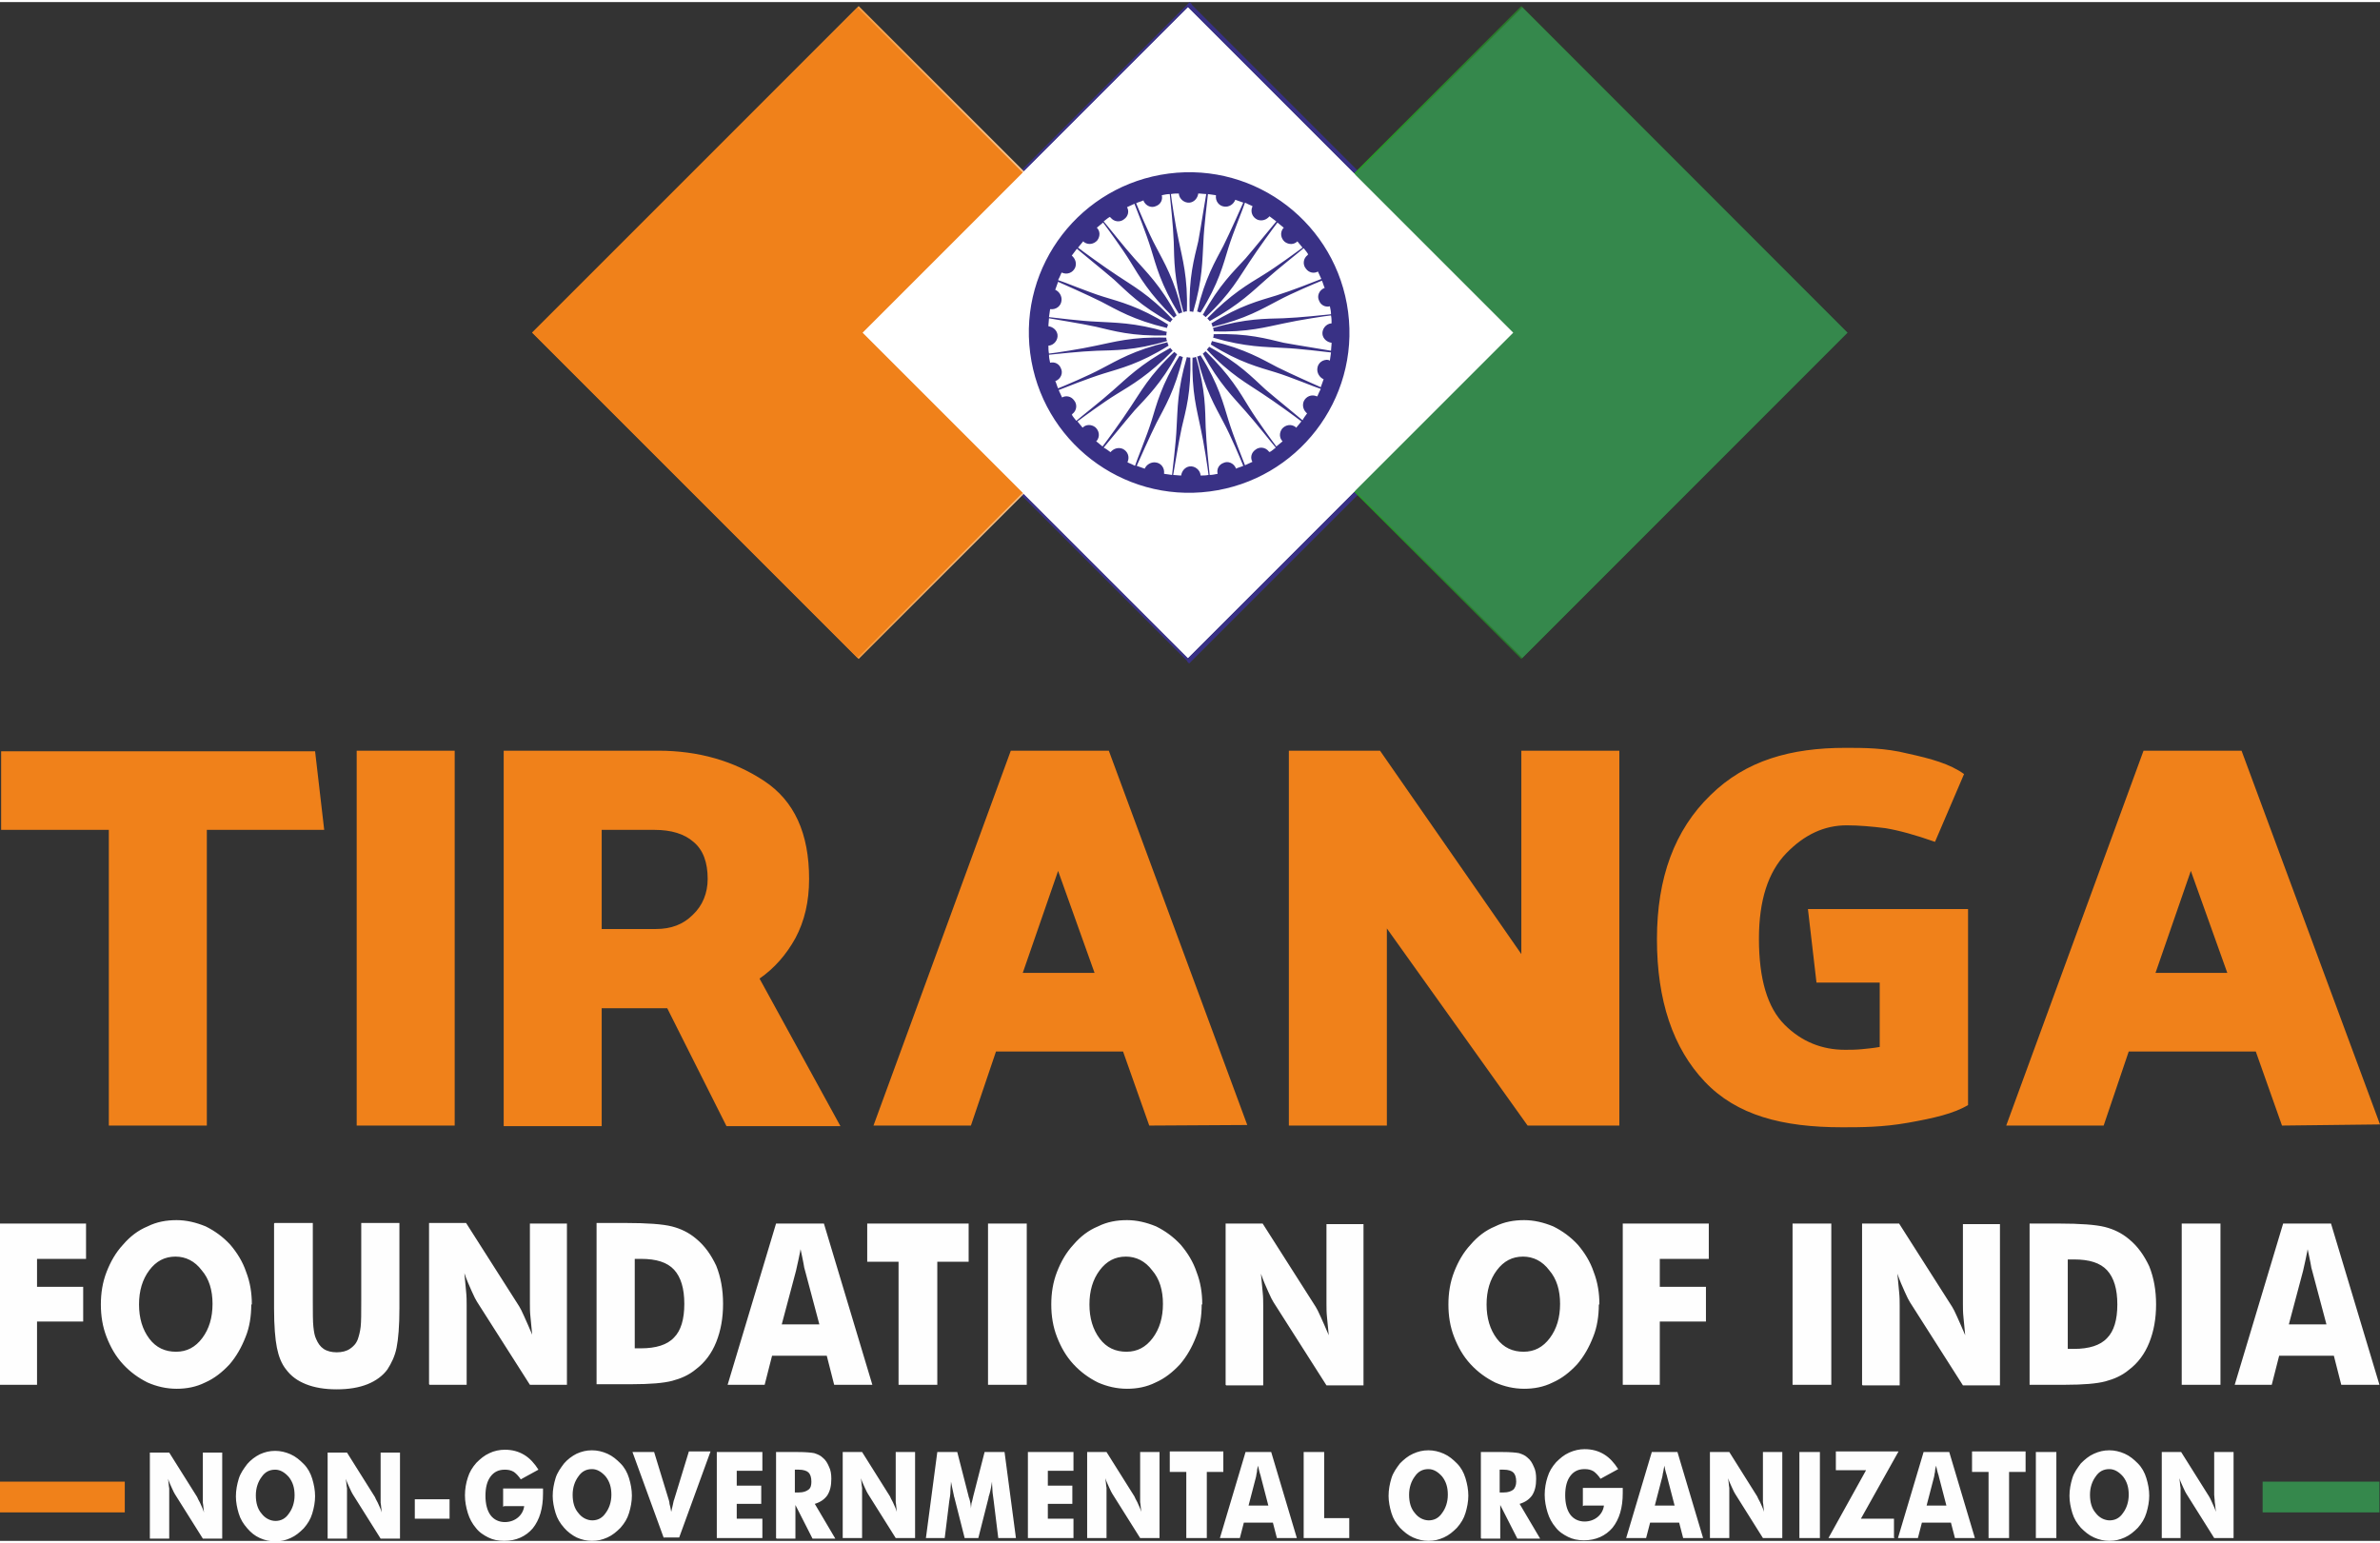
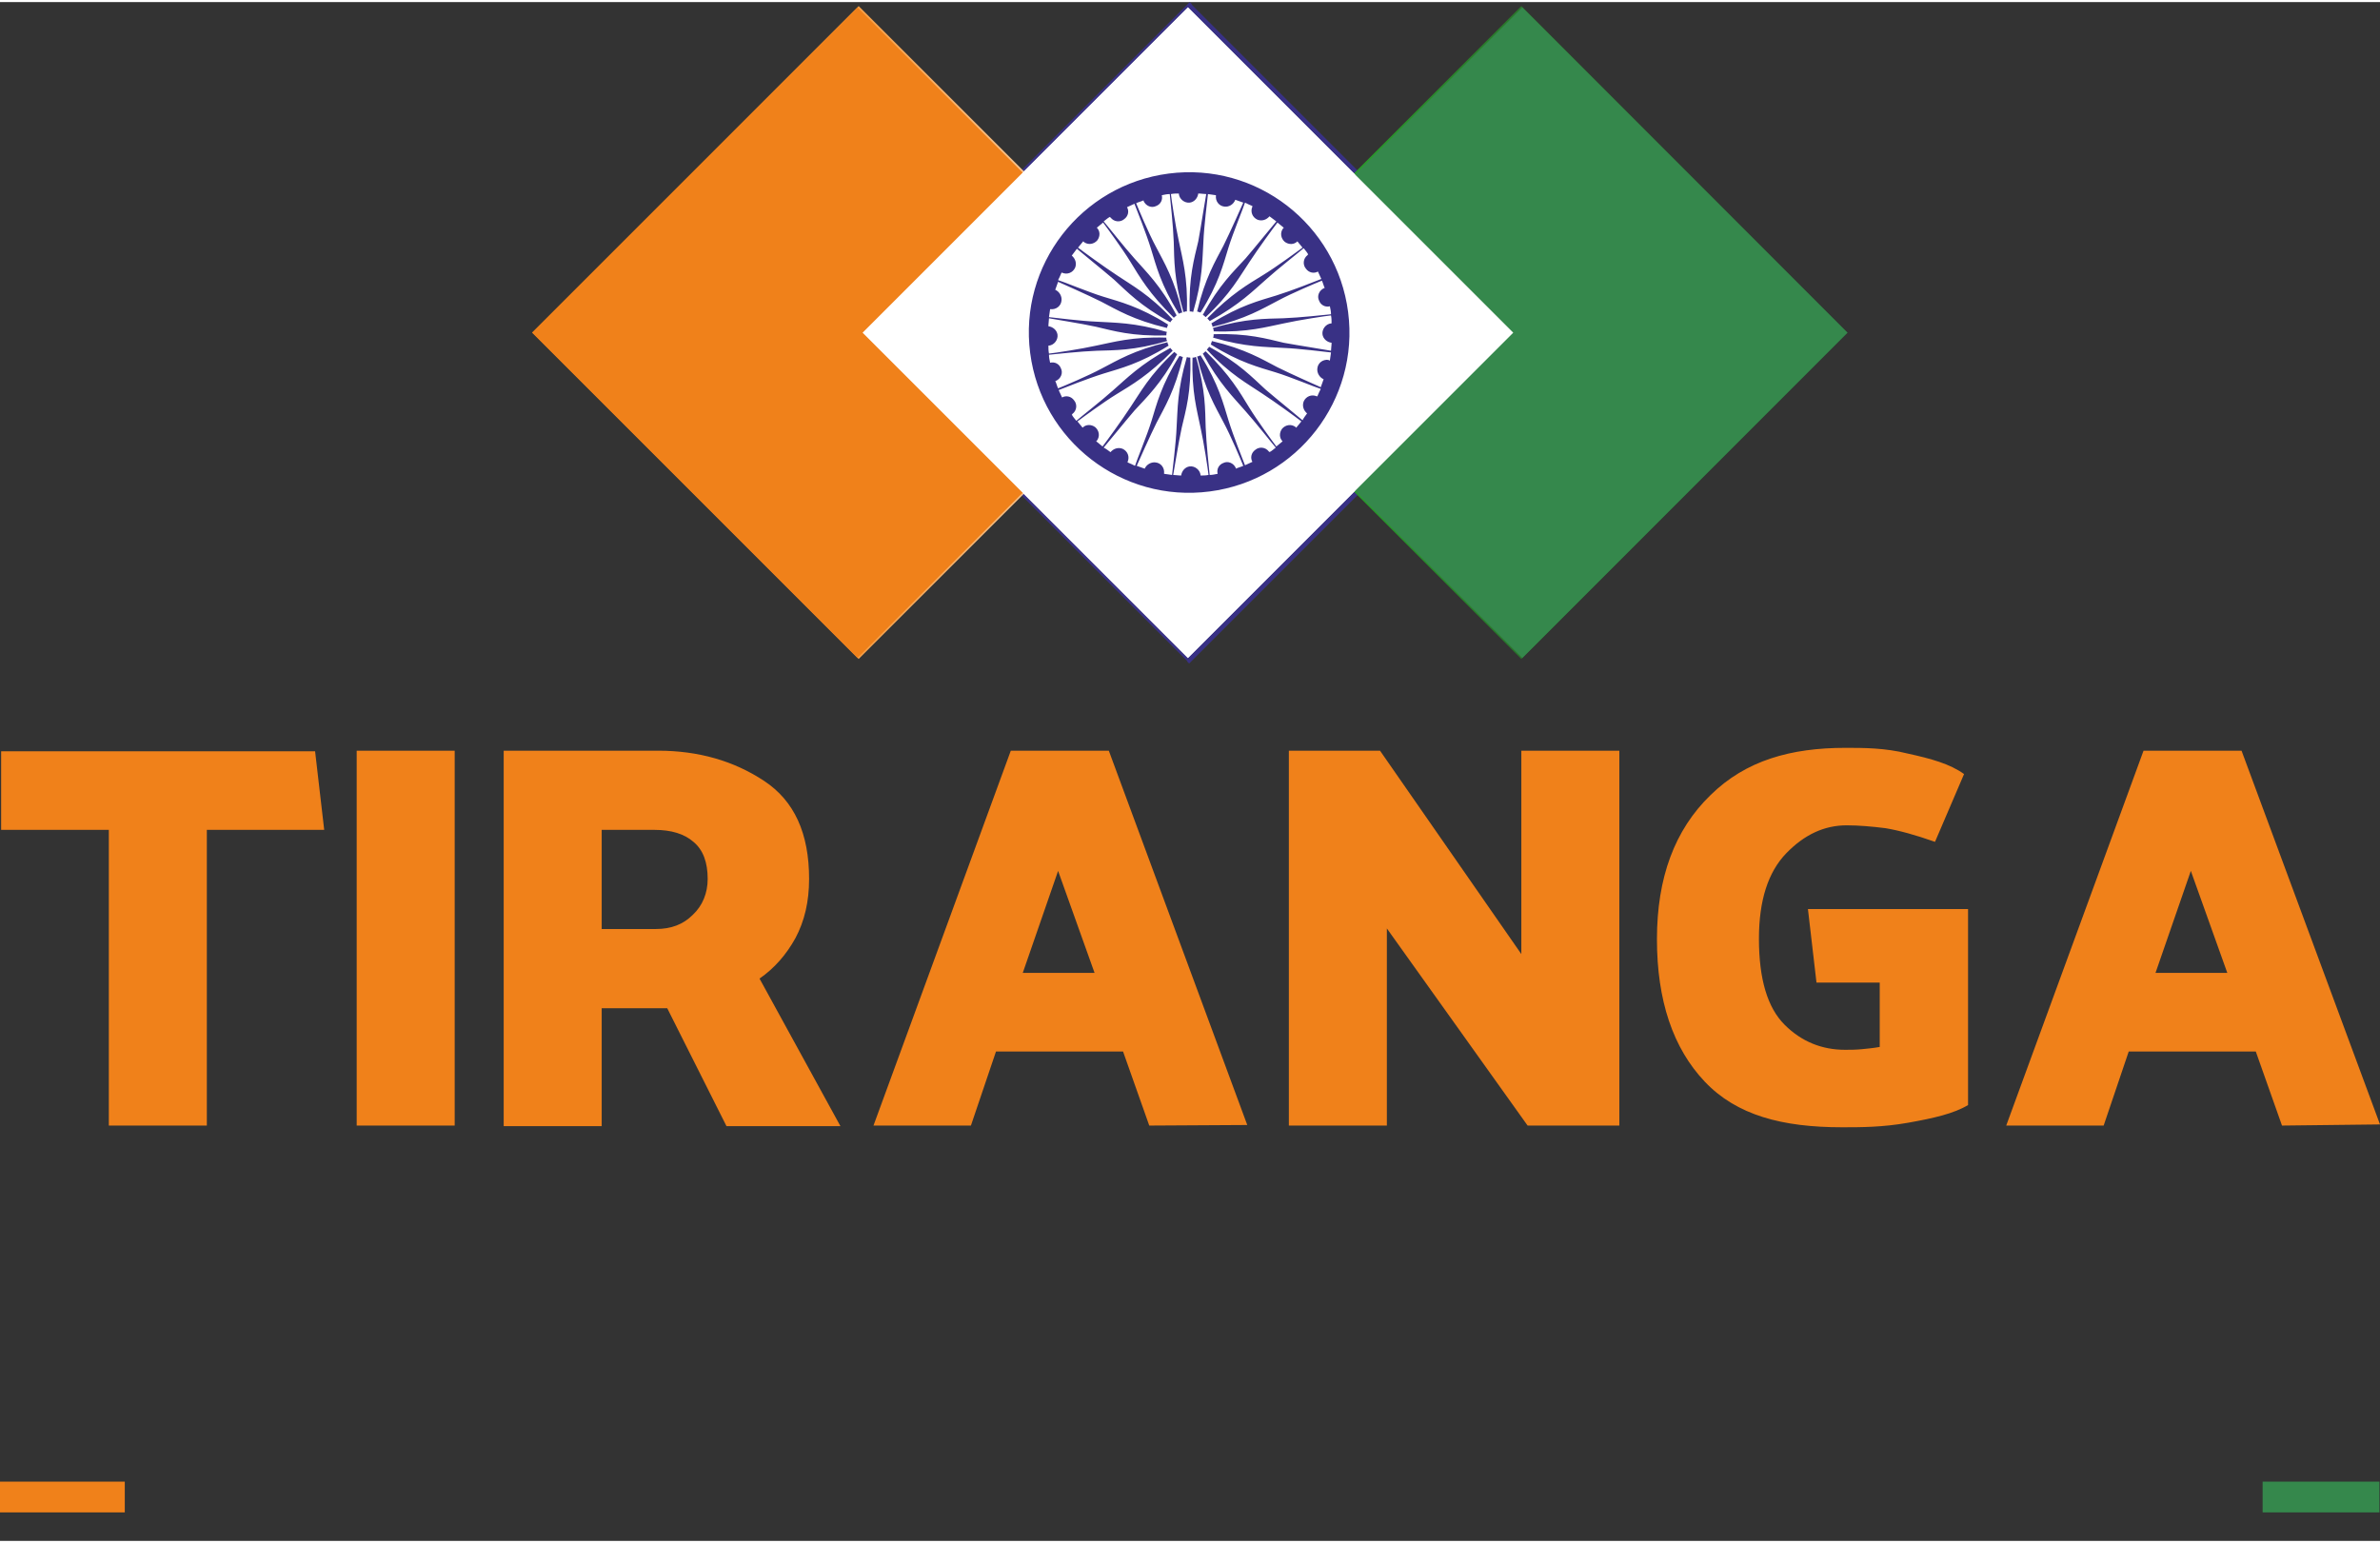
<svg xmlns="http://www.w3.org/2000/svg" xml:space="preserve" width="0.31in" height="0.201in" fill-rule="evenodd" clip-rule="evenodd" viewBox="0 0 41.77 27.01">
  <rect x="0" y="0" width="41.77" height="27.01" fill="#333333" stroke="none" />
  <defs>
    <linearGradient id="id0" gradientUnits="userSpaceOnUse" x1="12.38" y1="5.8" x2="20.8" y2="5.8">
      <stop offset="0" stop-opacity="1" stop-color="#F48009" />
      <stop offset="0.631" stop-opacity="1" stop-color="#F9BF83" />
      <stop offset="1" stop-opacity="1" stop-color="#FEFEFE" />
    </linearGradient>
    <linearGradient id="id1" gradientUnits="userSpaceOnUse" x1="32.43" y1="5.8" x2="20.97" y2="5.8">
      <stop offset="0" stop-opacity="1" stop-color="#2B2A29" />
      <stop offset="1" stop-opacity="1" stop-color="#29BF2C" />
    </linearGradient>
  </defs>
  <g id="Layer_x0020_1">
    <g id="_2555900370128">
      <g>
        <path fill="#393185" fill-rule="nonzero" d="M20.91 0.11l-5.73 5.73 -0.07 -0.07 5.73 -5.73 0.07 0 0 0.07zm-0.07 -0.07l0.04 -0.04 0.04 0.04 -0.07 0zm5.73 5.8l-5.73 -5.73 0.07 -0.07 5.73 5.73 0 0.07 -0.07 0zm0.07 -0.07l0.04 0.04 -0.04 0.04 0 -0.07zm-5.8 5.73l5.73 -5.73 0.07 0.07 -5.73 5.73 -0.07 0 0 -0.07zm0.07 0.07l-0.04 0.04 -0.04 -0.04 0.07 0zm-5.73 -5.8l5.73 5.73 -0.07 0.07 -5.73 -5.73 0 -0.07 0.07 0zm-0.07 0.07l-0.04 -0.04 0.04 -0.04 0 0.07z" />
        <polygon id="_1" fill="#393185" points="15.14,5.8 20.87,0.07 26.6,5.8 20.87,11.53 " />
      </g>
      <polygon fill="url(#id0)" points="9.34,5.8 15.07,0.07 20.8,5.8 15.07,11.53 " />
      <polygon fill="url(#id1)" points="32.43,5.8 26.7,11.53 20.97,5.8 26.7,0.07 " />
      <rect fill="#ECEDED" transform="matrix(0.014 -0.014 0.014 0.014 15.139 5.803)" width="407.82" height="407.82" />
      <path fill="#393185" fill-rule="nonzero" d="M23.31 6.28c-0.09,-0.01 -0.18,0.05 -0.19,0.15 -0.01,0.08 0.04,0.16 0.11,0.19 -0.02,0.05 -0.03,0.09 -0.05,0.14 -0.09,-0.04 -0.52,-0.23 -0.76,-0.35 -0.27,-0.14 -0.56,-0.32 -1.15,-0.46 -0.01,0.02 -0.01,0.04 -0.02,0.06 0.51,0.32 0.85,0.4 1.14,0.49 0.26,0.08 0.69,0.26 0.79,0.29 -0.02,0.04 -0.04,0.08 -0.06,0.13 -0,-0 -0.01,-0 -0.01,-0 -0.09,-0.04 -0.19,0 -0.23,0.09 -0.03,0.08 -0,0.16 0.06,0.21 -0.03,0.04 -0.06,0.08 -0.08,0.12 -0.08,-0.07 -0.44,-0.36 -0.65,-0.54 -0.23,-0.21 -0.46,-0.46 -0.99,-0.75 -0.01,0.02 -0.02,0.03 -0.04,0.05 0.41,0.44 0.72,0.6 0.97,0.77 0.23,0.15 0.6,0.42 0.69,0.49 -0.03,0.04 -0.06,0.07 -0.09,0.11 -0,-0 -0.01,-0 -0.01,-0.01 -0.08,-0.06 -0.18,-0.04 -0.24,0.03 -0.05,0.07 -0.05,0.16 0.01,0.22 -0.04,0.03 -0.07,0.06 -0.11,0.09 -0.06,-0.08 -0.34,-0.46 -0.48,-0.69 -0.16,-0.26 -0.33,-0.56 -0.76,-0.98 -0.02,0.01 -0.03,0.03 -0.05,0.04 0.29,0.53 0.54,0.77 0.74,1 0.18,0.2 0.47,0.57 0.54,0.65 -0.04,0.03 -0.07,0.06 -0.11,0.08 -0,-0 -0,-0.01 -0.01,-0.01 -0.06,-0.08 -0.17,-0.09 -0.24,-0.03 -0.07,0.05 -0.09,0.14 -0.05,0.21 -0.04,0.02 -0.09,0.04 -0.13,0.06 -0.04,-0.1 -0.21,-0.53 -0.29,-0.79 -0.09,-0.29 -0.17,-0.63 -0.49,-1.14 -0.02,0.01 -0.04,0.02 -0.06,0.02 0.14,0.59 0.32,0.88 0.46,1.15 0.13,0.24 0.31,0.67 0.35,0.77 -0.04,0.02 -0.09,0.03 -0.13,0.05 -0,-0 -0,-0.01 -0,-0.01 -0.04,-0.09 -0.14,-0.13 -0.22,-0.09 -0.08,0.03 -0.12,0.11 -0.1,0.19 -0.05,0.01 -0.09,0.02 -0.14,0.02 -0.01,-0.1 -0.06,-0.56 -0.07,-0.84 -0.01,-0.3 -0,-0.65 -0.17,-1.23 -0.01,0 -0.02,0 -0.03,0.01 -0.01,0 -0.02,0 -0.03,0 -0.02,0.6 0.08,0.93 0.14,1.23 0.06,0.27 0.13,0.73 0.14,0.83 -0.05,0.01 -0.09,0.01 -0.14,0.01 0,-0 -0,-0.01 -0,-0.01 -0.01,-0.09 -0.1,-0.16 -0.19,-0.15 -0.08,0.01 -0.14,0.08 -0.15,0.16 -0.05,-0 -0.1,-0.01 -0.14,-0.01 0.02,-0.1 0.09,-0.56 0.15,-0.83 0.07,-0.3 0.17,-0.63 0.15,-1.23 -0.02,-0 -0.04,-0 -0.06,-0.01 -0.17,0.58 -0.16,0.92 -0.18,1.23 -0.01,0.27 -0.07,0.74 -0.08,0.84 -0.05,-0.01 -0.09,-0.01 -0.14,-0.02 0,-0 0,-0.01 0,-0.01 0.01,-0.09 -0.05,-0.18 -0.15,-0.19 -0.08,-0.01 -0.16,0.04 -0.19,0.11 -0.05,-0.02 -0.09,-0.03 -0.14,-0.05 0.04,-0.09 0.23,-0.52 0.35,-0.76 0.14,-0.27 0.32,-0.56 0.46,-1.15 -0.02,-0.01 -0.04,-0.01 -0.06,-0.02 -0.32,0.51 -0.4,0.85 -0.49,1.14 -0.08,0.26 -0.26,0.69 -0.29,0.79 -0.04,-0.02 -0.08,-0.04 -0.13,-0.06 0,-0 0,-0.01 0,-0.01 0.04,-0.09 -0,-0.19 -0.09,-0.23 -0.08,-0.03 -0.16,-0 -0.21,0.06 -0.04,-0.03 -0.08,-0.06 -0.12,-0.08 0.07,-0.08 0.36,-0.44 0.54,-0.65 0.21,-0.23 0.46,-0.46 0.75,-0.99 -0.02,-0.01 -0.03,-0.02 -0.05,-0.04 -0.44,0.41 -0.6,0.72 -0.77,0.97 -0.15,0.23 -0.42,0.6 -0.49,0.69 -0.04,-0.03 -0.07,-0.06 -0.11,-0.09 0,-0 0,-0.01 0.01,-0.01 0.06,-0.08 0.04,-0.18 -0.03,-0.24 -0.07,-0.05 -0.16,-0.05 -0.22,0.01 -0.03,-0.04 -0.06,-0.07 -0.09,-0.11 0.08,-0.06 0.46,-0.34 0.69,-0.48 0.26,-0.16 0.56,-0.33 0.98,-0.76 -0.01,-0.02 -0.03,-0.03 -0.04,-0.05 -0.53,0.29 -0.77,0.54 -1,0.74 -0.2,0.18 -0.57,0.47 -0.65,0.54 -0.03,-0.04 -0.06,-0.07 -0.08,-0.11 0,-0 0.01,-0 0.01,-0.01 0.08,-0.06 0.09,-0.17 0.03,-0.24 -0.05,-0.07 -0.14,-0.09 -0.21,-0.05 -0.02,-0.04 -0.04,-0.09 -0.06,-0.13 0.1,-0.04 0.53,-0.21 0.79,-0.29 0.29,-0.09 0.63,-0.17 1.14,-0.49 -0.01,-0.02 -0.02,-0.04 -0.02,-0.06 -0.59,0.14 -0.88,0.32 -1.15,0.46 -0.24,0.13 -0.67,0.31 -0.77,0.35 -0.02,-0.04 -0.03,-0.09 -0.05,-0.13 0,-0 0.01,-0 0.01,-0 0.09,-0.04 0.13,-0.14 0.09,-0.22 -0.03,-0.08 -0.11,-0.12 -0.19,-0.1 -0.01,-0.05 -0.02,-0.09 -0.02,-0.14 0.1,-0.01 0.56,-0.06 0.84,-0.07 0.3,-0.01 0.65,-0 1.23,-0.17 -0,-0.01 -0,-0.02 -0.01,-0.03 -0,-0.01 -0,-0.02 -0,-0.03 -0.6,-0.02 -0.93,0.08 -1.23,0.14 -0.27,0.06 -0.73,0.13 -0.83,0.14 -0.01,-0.05 -0.01,-0.09 -0.01,-0.14 0,0 0.01,-0 0.01,-0 0.09,-0.01 0.16,-0.1 0.15,-0.19 -0.01,-0.08 -0.08,-0.14 -0.16,-0.15 0,-0.05 0.01,-0.1 0.01,-0.14 0.1,0.02 0.56,0.09 0.83,0.15 0.3,0.07 0.63,0.17 1.23,0.15 0,-0.02 0,-0.04 0.01,-0.06 -0.58,-0.17 -0.92,-0.16 -1.23,-0.18 -0.27,-0.01 -0.74,-0.07 -0.84,-0.08 0.01,-0.05 0.01,-0.09 0.02,-0.14 0,0 0.01,0 0.01,0 0.09,0.01 0.18,-0.05 0.19,-0.15 0.01,-0.08 -0.04,-0.16 -0.11,-0.19 0.02,-0.05 0.03,-0.09 0.05,-0.14 0.09,0.04 0.52,0.23 0.76,0.35 0.27,0.14 0.56,0.32 1.15,0.46 0.01,-0.02 0.01,-0.04 0.02,-0.06 -0.51,-0.32 -0.85,-0.4 -1.14,-0.49 -0.26,-0.08 -0.69,-0.26 -0.79,-0.29 0.02,-0.04 0.04,-0.08 0.06,-0.13 0,0 0.01,0 0.01,0 0.09,0.04 0.19,-0 0.23,-0.09 0.03,-0.08 0,-0.16 -0.06,-0.21 0.03,-0.04 0.06,-0.08 0.09,-0.12 0.08,0.07 0.44,0.36 0.65,0.54 0.23,0.21 0.46,0.46 0.99,0.75 0.01,-0.02 0.02,-0.03 0.04,-0.05 -0.41,-0.44 -0.72,-0.6 -0.97,-0.77 -0.23,-0.15 -0.6,-0.42 -0.69,-0.49 0.03,-0.04 0.06,-0.07 0.09,-0.11 0,0 0.01,0 0.01,0.01 0.08,0.06 0.18,0.04 0.24,-0.03 0.05,-0.07 0.05,-0.16 -0.01,-0.22 0.04,-0.03 0.07,-0.06 0.11,-0.09 0.06,0.08 0.34,0.46 0.48,0.69 0.16,0.26 0.33,0.56 0.76,0.98 0.02,-0.01 0.03,-0.03 0.05,-0.04 -0.28,-0.53 -0.54,-0.77 -0.74,-1 -0.18,-0.2 -0.47,-0.57 -0.54,-0.65 0.04,-0.03 0.07,-0.06 0.11,-0.08 0,0 0,0.01 0.01,0.01 0.06,0.08 0.17,0.09 0.24,0.03 0.07,-0.05 0.09,-0.14 0.05,-0.21 0.04,-0.02 0.09,-0.04 0.13,-0.06 0.04,0.1 0.21,0.53 0.29,0.79 0.09,0.29 0.17,0.63 0.49,1.14 0.02,-0.01 0.04,-0.02 0.06,-0.02 -0.14,-0.59 -0.32,-0.88 -0.46,-1.15 -0.13,-0.24 -0.31,-0.67 -0.35,-0.77 0.04,-0.02 0.09,-0.03 0.13,-0.05 0,0 0,0.01 0,0.01 0.04,0.09 0.14,0.13 0.22,0.09 0.08,-0.03 0.12,-0.11 0.1,-0.19 0.05,-0.01 0.09,-0.02 0.14,-0.02 0.01,0.1 0.06,0.56 0.07,0.84 0.01,0.31 0,0.65 0.17,1.23 0.01,-0 0.02,-0 0.03,-0.01 0.01,-0 0.02,-0 0.03,-0 0.02,-0.6 -0.08,-0.93 -0.14,-1.23 -0.06,-0.27 -0.13,-0.73 -0.14,-0.83 0.05,-0.01 0.09,-0.01 0.14,-0.01 0,0 0,0.01 0,0.01 0.01,0.09 0.1,0.16 0.19,0.15 0.08,-0.01 0.14,-0.08 0.15,-0.16 0.05,0 0.1,0.01 0.14,0.01 -0.02,0.1 -0.09,0.56 -0.14,0.83 -0.07,0.3 -0.17,0.63 -0.15,1.23 0.02,0 0.04,0 0.06,0.01 0.17,-0.58 0.16,-0.92 0.18,-1.23 0.01,-0.27 0.07,-0.74 0.08,-0.84 0.05,0.01 0.09,0.01 0.14,0.02 -0,0 -0,0.01 -0,0.01 -0.01,0.09 0.05,0.18 0.15,0.19 0.08,0.01 0.16,-0.04 0.19,-0.12 0.05,0.02 0.09,0.03 0.14,0.05 -0.04,0.09 -0.23,0.52 -0.35,0.76 -0.14,0.27 -0.32,0.56 -0.46,1.15 0.02,0.01 0.04,0.01 0.06,0.02 0.32,-0.51 0.4,-0.85 0.49,-1.14 0.08,-0.26 0.26,-0.69 0.29,-0.79 0.04,0.02 0.08,0.04 0.13,0.06 -0,0 -0,0.01 -0,0.01 -0.04,0.09 0,0.19 0.09,0.23 0.08,0.03 0.16,0 0.21,-0.06 0.04,0.03 0.08,0.06 0.12,0.09 -0.07,0.08 -0.36,0.44 -0.54,0.65 -0.21,0.23 -0.46,0.46 -0.75,0.99 0.02,0.01 0.03,0.02 0.05,0.04 0.44,-0.41 0.6,-0.72 0.77,-0.97 0.15,-0.23 0.42,-0.6 0.49,-0.69 0.04,0.03 0.07,0.06 0.11,0.09 -0,0 -0,0.01 -0.01,0.01 -0.06,0.08 -0.04,0.18 0.03,0.24 0.07,0.05 0.16,0.05 0.22,-0.01 0.03,0.04 0.06,0.07 0.09,0.11 -0.08,0.06 -0.46,0.34 -0.69,0.48 -0.26,0.16 -0.56,0.33 -0.98,0.76 0.01,0.02 0.03,0.03 0.04,0.05 0.53,-0.29 0.77,-0.54 1,-0.74 0.2,-0.18 0.57,-0.47 0.65,-0.54 0.03,0.04 0.06,0.07 0.08,0.11 -0,0 -0.01,0 -0.01,0.01 -0.08,0.06 -0.09,0.17 -0.03,0.24 0.05,0.07 0.14,0.09 0.21,0.05 0.02,0.04 0.04,0.09 0.06,0.13 -0.1,0.04 -0.53,0.21 -0.79,0.29 -0.29,0.09 -0.63,0.17 -1.14,0.49 0.01,0.02 0.02,0.04 0.02,0.06 0.59,-0.14 0.88,-0.32 1.15,-0.46 0.24,-0.13 0.67,-0.31 0.77,-0.35 0.02,0.04 0.03,0.09 0.05,0.13 -0,0 -0.01,0 -0.01,0 -0.09,0.04 -0.13,0.14 -0.09,0.22 0.03,0.08 0.11,0.12 0.19,0.1 0.01,0.05 0.02,0.09 0.02,0.14 -0.1,0.01 -0.56,0.06 -0.84,0.07 -0.3,0.01 -0.65,0 -1.23,0.17 0,0.01 0,0.02 0.01,0.03 0,0.01 0,0.02 0,0.03 0.6,0.02 0.93,-0.08 1.23,-0.14 0.27,-0.06 0.73,-0.13 0.83,-0.14 0.01,0.05 0.01,0.09 0.01,0.14 -0,0 -0.01,0 -0.01,0 -0.09,0.01 -0.16,0.1 -0.15,0.19 0.01,0.08 0.08,0.14 0.16,0.15 -0,0.05 -0.01,0.1 -0.01,0.14 -0.1,-0.02 -0.56,-0.09 -0.83,-0.14 -0.3,-0.07 -0.63,-0.17 -1.23,-0.15 -0,0.02 -0,0.04 -0.01,0.06 0.58,0.17 0.92,0.16 1.23,0.18 0.27,0.01 0.74,0.07 0.84,0.08 -0.01,0.05 -0.01,0.09 -0.02,0.14 -0,-0 -0.01,-0 -0.01,-0zm0.35 -0.84c-0.2,-1.54 -1.61,-2.63 -3.15,-2.43 -1.54,0.2 -2.63,1.61 -2.43,3.15 0.2,1.54 1.61,2.63 3.15,2.43 1.54,-0.2 2.63,-1.61 2.43,-3.15z" />
      <rect fill="#F0811A" transform="matrix(0.014 -0.014 0.014 0.014 9.34 5.803)" width="407.82" height="407.82" />
      <rect fill="#35884C" transform="matrix(-0.014 0.014 -0.014 -0.014 32.427 5.803)" width="407.82" height="407.82" />
      <rect fill="white" transform="matrix(0.014 -0.014 0.014 0.014 15.139 5.803)" width="407.82" height="407.82" />
      <path fill="#393185" fill-rule="nonzero" d="M23.31 6.28c-0.09,-0.01 -0.18,0.05 -0.19,0.15 -0.01,0.08 0.04,0.16 0.11,0.19 -0.02,0.05 -0.03,0.09 -0.05,0.14 -0.09,-0.04 -0.52,-0.23 -0.76,-0.35 -0.27,-0.14 -0.56,-0.32 -1.15,-0.46 -0.01,0.02 -0.01,0.04 -0.02,0.06 0.51,0.32 0.85,0.4 1.14,0.49 0.26,0.08 0.69,0.26 0.79,0.29 -0.02,0.04 -0.04,0.08 -0.06,0.13 -0,-0 -0.01,-0 -0.01,-0 -0.09,-0.04 -0.19,0 -0.23,0.09 -0.03,0.08 -0,0.16 0.06,0.21 -0.03,0.04 -0.06,0.08 -0.08,0.12 -0.08,-0.07 -0.44,-0.36 -0.65,-0.54 -0.23,-0.21 -0.46,-0.46 -0.99,-0.75 -0.01,0.02 -0.02,0.03 -0.04,0.05 0.41,0.44 0.72,0.6 0.97,0.77 0.23,0.15 0.6,0.42 0.69,0.49 -0.03,0.04 -0.06,0.07 -0.09,0.11 -0,-0 -0.01,-0 -0.01,-0.01 -0.08,-0.06 -0.18,-0.04 -0.24,0.03 -0.05,0.07 -0.05,0.16 0.01,0.22 -0.04,0.03 -0.07,0.06 -0.11,0.09 -0.06,-0.08 -0.34,-0.46 -0.48,-0.69 -0.16,-0.26 -0.33,-0.56 -0.76,-0.98 -0.02,0.01 -0.03,0.03 -0.05,0.04 0.29,0.53 0.54,0.77 0.74,1 0.18,0.2 0.47,0.57 0.54,0.65 -0.04,0.03 -0.07,0.06 -0.11,0.08 -0,-0 -0,-0.01 -0.01,-0.01 -0.06,-0.08 -0.17,-0.09 -0.24,-0.03 -0.07,0.05 -0.09,0.14 -0.05,0.21 -0.04,0.02 -0.09,0.04 -0.13,0.06 -0.04,-0.1 -0.21,-0.53 -0.29,-0.79 -0.09,-0.29 -0.17,-0.63 -0.49,-1.14 -0.02,0.01 -0.04,0.02 -0.06,0.02 0.14,0.59 0.32,0.88 0.46,1.15 0.13,0.24 0.31,0.67 0.35,0.77 -0.04,0.02 -0.09,0.03 -0.13,0.05 -0,-0 -0,-0.01 -0,-0.01 -0.04,-0.09 -0.14,-0.13 -0.22,-0.09 -0.08,0.03 -0.12,0.11 -0.1,0.19 -0.05,0.01 -0.09,0.02 -0.14,0.02 -0.01,-0.1 -0.06,-0.56 -0.07,-0.84 -0.01,-0.3 -0,-0.65 -0.17,-1.23 -0.01,0 -0.02,0 -0.03,0.01 -0.01,0 -0.02,0 -0.03,0 -0.02,0.6 0.08,0.93 0.14,1.23 0.06,0.27 0.13,0.73 0.14,0.83 -0.05,0.01 -0.09,0.01 -0.14,0.01 0,-0 -0,-0.01 -0,-0.01 -0.01,-0.09 -0.1,-0.16 -0.19,-0.15 -0.08,0.01 -0.14,0.08 -0.15,0.16 -0.05,-0 -0.1,-0.01 -0.14,-0.01 0.02,-0.1 0.09,-0.56 0.15,-0.83 0.07,-0.3 0.17,-0.63 0.15,-1.23 -0.02,-0 -0.04,-0 -0.06,-0.01 -0.17,0.58 -0.16,0.92 -0.18,1.23 -0.01,0.27 -0.07,0.74 -0.08,0.84 -0.05,-0.01 -0.09,-0.01 -0.14,-0.02 0,-0 0,-0.01 0,-0.01 0.01,-0.09 -0.05,-0.18 -0.15,-0.19 -0.08,-0.01 -0.16,0.04 -0.19,0.11 -0.05,-0.02 -0.09,-0.03 -0.14,-0.05 0.04,-0.09 0.23,-0.52 0.35,-0.76 0.14,-0.27 0.32,-0.56 0.46,-1.15 -0.02,-0.01 -0.04,-0.01 -0.06,-0.02 -0.32,0.51 -0.4,0.85 -0.49,1.14 -0.08,0.26 -0.26,0.69 -0.29,0.79 -0.04,-0.02 -0.08,-0.04 -0.13,-0.06 0,-0 0,-0.01 0,-0.01 0.04,-0.09 -0,-0.19 -0.09,-0.23 -0.08,-0.03 -0.16,-0 -0.21,0.06 -0.04,-0.03 -0.08,-0.06 -0.12,-0.08 0.07,-0.08 0.36,-0.44 0.54,-0.65 0.21,-0.23 0.46,-0.46 0.75,-0.99 -0.02,-0.01 -0.03,-0.02 -0.05,-0.04 -0.44,0.41 -0.6,0.72 -0.77,0.97 -0.15,0.23 -0.42,0.6 -0.49,0.69 -0.04,-0.03 -0.07,-0.06 -0.11,-0.09 0,-0 0,-0.01 0.01,-0.01 0.06,-0.08 0.04,-0.18 -0.03,-0.24 -0.07,-0.05 -0.16,-0.05 -0.22,0.01 -0.03,-0.04 -0.06,-0.07 -0.09,-0.11 0.08,-0.06 0.46,-0.34 0.69,-0.48 0.26,-0.16 0.56,-0.33 0.98,-0.76 -0.01,-0.02 -0.03,-0.03 -0.04,-0.05 -0.53,0.29 -0.77,0.54 -1,0.74 -0.2,0.18 -0.57,0.47 -0.65,0.54 -0.03,-0.04 -0.06,-0.07 -0.08,-0.11 0,-0 0.01,-0 0.01,-0.01 0.08,-0.06 0.09,-0.17 0.03,-0.24 -0.05,-0.07 -0.14,-0.09 -0.21,-0.05 -0.02,-0.04 -0.04,-0.09 -0.06,-0.13 0.1,-0.04 0.53,-0.21 0.79,-0.29 0.29,-0.09 0.63,-0.17 1.14,-0.49 -0.01,-0.02 -0.02,-0.04 -0.02,-0.06 -0.59,0.14 -0.88,0.32 -1.15,0.46 -0.24,0.13 -0.67,0.31 -0.77,0.35 -0.02,-0.04 -0.03,-0.09 -0.05,-0.13 0,-0 0.01,-0 0.01,-0 0.09,-0.04 0.13,-0.14 0.09,-0.22 -0.03,-0.08 -0.11,-0.12 -0.19,-0.1 -0.01,-0.05 -0.02,-0.09 -0.02,-0.14 0.1,-0.01 0.56,-0.06 0.84,-0.07 0.3,-0.01 0.65,-0 1.23,-0.17 -0,-0.01 -0,-0.02 -0.01,-0.03 -0,-0.01 -0,-0.02 -0,-0.03 -0.6,-0.02 -0.93,0.08 -1.23,0.14 -0.27,0.06 -0.73,0.13 -0.83,0.14 -0.01,-0.05 -0.01,-0.09 -0.01,-0.14 0,0 0.01,-0 0.01,-0 0.09,-0.01 0.16,-0.1 0.15,-0.19 -0.01,-0.08 -0.08,-0.14 -0.16,-0.15 0,-0.05 0.01,-0.1 0.01,-0.14 0.1,0.02 0.56,0.09 0.83,0.15 0.3,0.07 0.63,0.17 1.23,0.15 0,-0.02 0,-0.04 0.01,-0.06 -0.58,-0.17 -0.92,-0.16 -1.23,-0.18 -0.27,-0.01 -0.74,-0.07 -0.84,-0.08 0.01,-0.05 0.01,-0.09 0.02,-0.14 0,0 0.01,0 0.01,0 0.09,0.01 0.18,-0.05 0.19,-0.15 0.01,-0.08 -0.04,-0.16 -0.11,-0.19 0.02,-0.05 0.03,-0.09 0.05,-0.14 0.09,0.04 0.52,0.23 0.76,0.35 0.27,0.14 0.56,0.32 1.15,0.46 0.01,-0.02 0.01,-0.04 0.02,-0.06 -0.51,-0.32 -0.85,-0.4 -1.14,-0.49 -0.26,-0.08 -0.69,-0.26 -0.79,-0.29 0.02,-0.04 0.04,-0.08 0.06,-0.13 0,0 0.01,0 0.01,0 0.09,0.04 0.19,-0 0.23,-0.09 0.03,-0.08 0,-0.16 -0.06,-0.21 0.03,-0.04 0.06,-0.08 0.09,-0.12 0.08,0.07 0.44,0.36 0.65,0.54 0.23,0.21 0.46,0.46 0.99,0.75 0.01,-0.02 0.02,-0.03 0.04,-0.05 -0.41,-0.44 -0.72,-0.6 -0.97,-0.77 -0.23,-0.15 -0.6,-0.42 -0.69,-0.49 0.03,-0.04 0.06,-0.07 0.09,-0.11 0,0 0.01,0 0.01,0.01 0.08,0.06 0.18,0.04 0.24,-0.03 0.05,-0.07 0.05,-0.16 -0.01,-0.22 0.04,-0.03 0.07,-0.06 0.11,-0.09 0.06,0.08 0.34,0.46 0.48,0.69 0.16,0.26 0.33,0.56 0.76,0.98 0.02,-0.01 0.03,-0.03 0.05,-0.04 -0.28,-0.53 -0.54,-0.77 -0.74,-1 -0.18,-0.2 -0.47,-0.57 -0.54,-0.65 0.04,-0.03 0.07,-0.06 0.11,-0.08 0,0 0,0.01 0.01,0.01 0.06,0.08 0.17,0.09 0.24,0.03 0.07,-0.05 0.09,-0.14 0.05,-0.21 0.04,-0.02 0.09,-0.04 0.13,-0.06 0.04,0.1 0.21,0.53 0.29,0.79 0.09,0.29 0.17,0.63 0.49,1.14 0.02,-0.01 0.04,-0.02 0.06,-0.02 -0.14,-0.59 -0.32,-0.88 -0.46,-1.15 -0.13,-0.24 -0.31,-0.67 -0.35,-0.77 0.04,-0.02 0.09,-0.03 0.13,-0.05 0,0 0,0.01 0,0.01 0.04,0.09 0.14,0.13 0.22,0.09 0.08,-0.03 0.12,-0.11 0.1,-0.19 0.05,-0.01 0.09,-0.02 0.14,-0.02 0.01,0.1 0.06,0.56 0.07,0.84 0.01,0.31 0,0.65 0.17,1.23 0.01,-0 0.02,-0 0.03,-0.01 0.01,-0 0.02,-0 0.03,-0 0.02,-0.6 -0.08,-0.93 -0.14,-1.23 -0.06,-0.27 -0.13,-0.73 -0.14,-0.83 0.05,-0.01 0.09,-0.01 0.14,-0.01 0,0 0,0.01 0,0.01 0.01,0.09 0.1,0.16 0.19,0.15 0.08,-0.01 0.14,-0.08 0.15,-0.16 0.05,0 0.1,0.01 0.14,0.01 -0.02,0.1 -0.09,0.56 -0.14,0.83 -0.07,0.3 -0.17,0.63 -0.15,1.23 0.02,0 0.04,0 0.06,0.01 0.17,-0.58 0.16,-0.92 0.18,-1.23 0.01,-0.27 0.07,-0.74 0.08,-0.84 0.05,0.01 0.09,0.01 0.14,0.02 -0,0 -0,0.01 -0,0.01 -0.01,0.09 0.05,0.18 0.15,0.19 0.08,0.01 0.16,-0.04 0.19,-0.12 0.05,0.02 0.09,0.03 0.14,0.05 -0.04,0.09 -0.23,0.52 -0.35,0.76 -0.14,0.27 -0.32,0.56 -0.46,1.15 0.02,0.01 0.04,0.01 0.06,0.02 0.32,-0.51 0.4,-0.85 0.49,-1.14 0.08,-0.26 0.26,-0.69 0.29,-0.79 0.04,0.02 0.08,0.04 0.13,0.06 -0,0 -0,0.01 -0,0.01 -0.04,0.09 0,0.19 0.09,0.23 0.08,0.03 0.16,0 0.21,-0.06 0.04,0.03 0.08,0.06 0.12,0.09 -0.07,0.08 -0.36,0.44 -0.54,0.65 -0.21,0.23 -0.46,0.46 -0.75,0.99 0.02,0.01 0.03,0.02 0.05,0.04 0.44,-0.41 0.6,-0.72 0.77,-0.97 0.15,-0.23 0.42,-0.6 0.49,-0.69 0.04,0.03 0.07,0.06 0.11,0.09 -0,0 -0,0.01 -0.01,0.01 -0.06,0.08 -0.04,0.18 0.03,0.24 0.07,0.05 0.16,0.05 0.22,-0.01 0.03,0.04 0.06,0.07 0.09,0.11 -0.08,0.06 -0.46,0.34 -0.69,0.48 -0.26,0.16 -0.56,0.33 -0.98,0.76 0.01,0.02 0.03,0.03 0.04,0.05 0.53,-0.29 0.77,-0.54 1,-0.74 0.2,-0.18 0.57,-0.47 0.65,-0.54 0.03,0.04 0.06,0.07 0.08,0.11 -0,0 -0.01,0 -0.01,0.01 -0.08,0.06 -0.09,0.17 -0.03,0.24 0.05,0.07 0.14,0.09 0.21,0.05 0.02,0.04 0.04,0.09 0.06,0.13 -0.1,0.04 -0.53,0.21 -0.79,0.29 -0.29,0.09 -0.63,0.17 -1.14,0.49 0.01,0.02 0.02,0.04 0.02,0.06 0.59,-0.14 0.88,-0.32 1.15,-0.46 0.24,-0.13 0.67,-0.31 0.77,-0.35 0.02,0.04 0.03,0.09 0.05,0.13 -0,0 -0.01,0 -0.01,0 -0.09,0.04 -0.13,0.14 -0.09,0.22 0.03,0.08 0.11,0.12 0.19,0.1 0.01,0.05 0.02,0.09 0.02,0.14 -0.1,0.01 -0.56,0.06 -0.84,0.07 -0.3,0.01 -0.65,0 -1.23,0.17 0,0.01 0,0.02 0.01,0.03 0,0.01 0,0.02 0,0.03 0.6,0.02 0.93,-0.08 1.23,-0.14 0.27,-0.06 0.73,-0.13 0.83,-0.14 0.01,0.05 0.01,0.09 0.01,0.14 -0,0 -0.01,0 -0.01,0 -0.09,0.01 -0.16,0.1 -0.15,0.19 0.01,0.08 0.08,0.14 0.16,0.15 -0,0.05 -0.01,0.1 -0.01,0.14 -0.1,-0.02 -0.56,-0.09 -0.83,-0.14 -0.3,-0.07 -0.63,-0.17 -1.23,-0.15 -0,0.02 -0,0.04 -0.01,0.06 0.58,0.17 0.92,0.16 1.23,0.18 0.27,0.01 0.74,0.07 0.84,0.08 -0.01,0.05 -0.01,0.09 -0.02,0.14 -0,-0 -0.01,-0 -0.01,-0zm0.35 -0.84c-0.2,-1.54 -1.61,-2.63 -3.15,-2.43 -1.54,0.2 -2.63,1.61 -2.43,3.15 0.2,1.54 1.61,2.63 3.15,2.43 1.54,-0.2 2.63,-1.61 2.43,-3.15z" />
    </g>
-     <path fill="#FEFEFE" fill-rule="nonzero" d="M-0 24.27l0 -2.83 1.51 0 0 0.62 -0.86 0 0 0.49 0.81 0 0 0.61 -0.81 0 0 1.11 -0.66 0zm4.41 -1.41c0,0.2 -0.03,0.4 -0.1,0.57 -0.07,0.18 -0.16,0.34 -0.28,0.48 -0.13,0.14 -0.27,0.25 -0.43,0.32 -0.16,0.08 -0.33,0.11 -0.5,0.11 -0.18,0 -0.35,-0.04 -0.51,-0.11 -0.16,-0.08 -0.3,-0.18 -0.43,-0.32 -0.13,-0.14 -0.22,-0.3 -0.29,-0.48 -0.07,-0.18 -0.1,-0.37 -0.1,-0.57 0,-0.2 0.03,-0.39 0.1,-0.57 0.07,-0.18 0.16,-0.34 0.29,-0.48 0.12,-0.14 0.26,-0.25 0.43,-0.32 0.16,-0.08 0.33,-0.11 0.51,-0.11 0.17,0 0.34,0.04 0.51,0.11 0.16,0.08 0.3,0.18 0.43,0.32 0.12,0.14 0.22,0.3 0.28,0.48 0.07,0.18 0.1,0.37 0.1,0.57zm-1.32 0.83c0.19,0 0.34,-0.08 0.46,-0.24 0.12,-0.16 0.18,-0.36 0.18,-0.6 0,-0.24 -0.06,-0.44 -0.19,-0.59 -0.12,-0.16 -0.28,-0.24 -0.46,-0.24 -0.19,0 -0.34,0.08 -0.46,0.24 -0.12,0.16 -0.18,0.36 -0.18,0.6 0,0.24 0.06,0.44 0.18,0.6 0.12,0.16 0.28,0.23 0.47,0.23zm1.73 -2.26l0.67 0 0 1.38c0,0.2 0,0.35 0.01,0.44 0.01,0.09 0.02,0.16 0.05,0.22 0.03,0.07 0.07,0.13 0.13,0.17 0.06,0.04 0.14,0.06 0.23,0.06 0.09,0 0.17,-0.02 0.23,-0.06 0.06,-0.04 0.11,-0.09 0.14,-0.17 0.02,-0.06 0.04,-0.13 0.05,-0.22 0.01,-0.09 0.01,-0.23 0.01,-0.44l0 -0.19 0 -1.19 0.67 0 0 1.5c0,0.31 -0.02,0.54 -0.05,0.69 -0.03,0.15 -0.09,0.27 -0.16,0.38 -0.08,0.11 -0.2,0.2 -0.35,0.26 -0.15,0.06 -0.33,0.09 -0.54,0.09 -0.21,0 -0.39,-0.03 -0.54,-0.09 -0.15,-0.06 -0.26,-0.14 -0.35,-0.26 -0.08,-0.1 -0.13,-0.23 -0.16,-0.38 -0.03,-0.15 -0.05,-0.38 -0.05,-0.69l0 -0.29 0 -1.2zm2.71 2.83l0 -2.83 0.65 0 0.93 1.46c0.02,0.03 0.05,0.09 0.09,0.18 0.04,0.09 0.09,0.2 0.14,0.32 -0.01,-0.12 -0.02,-0.22 -0.03,-0.31 -0.01,-0.09 -0.01,-0.17 -0.01,-0.24l0 -1.4 0.65 0 0 2.83 -0.65 0 -0.93 -1.46c-0.02,-0.03 -0.05,-0.09 -0.09,-0.18 -0.04,-0.09 -0.09,-0.2 -0.13,-0.32 0.01,0.12 0.02,0.22 0.03,0.32 0.01,0.09 0.01,0.17 0.01,0.24l0 1.4 -0.65 0zm2.94 0l0 -2.83 0.51 0c0.38,0 0.65,0.02 0.81,0.06 0.16,0.04 0.3,0.11 0.42,0.21 0.16,0.13 0.27,0.29 0.36,0.48 0.08,0.2 0.12,0.42 0.12,0.67 0,0.25 -0.04,0.47 -0.12,0.67 -0.08,0.2 -0.2,0.36 -0.36,0.48 -0.12,0.1 -0.26,0.16 -0.41,0.2 -0.15,0.04 -0.39,0.06 -0.71,0.06l-0.11 0 -0.51 0zm0.67 -0.63l0.11 0c0.26,0 0.46,-0.06 0.58,-0.19 0.12,-0.12 0.18,-0.32 0.18,-0.59 0,-0.27 -0.06,-0.47 -0.18,-0.6 -0.12,-0.13 -0.31,-0.19 -0.58,-0.19l-0.11 0 0 1.57zm2.57 -0.42l0.67 0 -0.25 -0.94c-0.01,-0.03 -0.02,-0.07 -0.03,-0.14 -0.01,-0.06 -0.03,-0.14 -0.05,-0.24 -0.01,0.07 -0.03,0.14 -0.04,0.2 -0.01,0.06 -0.03,0.12 -0.04,0.18l-0.25 0.94zm-0.94 1.06l0.85 -2.83 0.84 0 0.85 2.83 -0.67 0 -0.13 -0.51 -0.96 0 -0.13 0.51 -0.67 0zm3 0l0 -2.16 -0.55 0 0 -0.67 1.78 0 0 0.67 -0.55 0 0 2.16 -0.67 0zm1.57 0l0 -2.83 0.68 0 0 2.83 -0.68 0zm3.75 -1.41c0,0.2 -0.03,0.4 -0.1,0.57 -0.07,0.18 -0.16,0.34 -0.28,0.48 -0.13,0.14 -0.27,0.25 -0.43,0.32 -0.16,0.08 -0.33,0.11 -0.5,0.11 -0.18,0 -0.35,-0.04 -0.51,-0.11 -0.16,-0.08 -0.3,-0.18 -0.43,-0.32 -0.13,-0.14 -0.22,-0.3 -0.29,-0.48 -0.07,-0.18 -0.1,-0.37 -0.1,-0.57 0,-0.2 0.03,-0.39 0.1,-0.57 0.07,-0.18 0.16,-0.34 0.29,-0.48 0.12,-0.14 0.26,-0.25 0.43,-0.32 0.16,-0.08 0.33,-0.11 0.51,-0.11 0.17,0 0.34,0.04 0.51,0.11 0.16,0.08 0.3,0.18 0.43,0.32 0.12,0.14 0.22,0.3 0.28,0.48 0.07,0.18 0.1,0.37 0.1,0.57zm-1.32 0.83c0.19,0 0.34,-0.08 0.46,-0.24 0.12,-0.16 0.18,-0.36 0.18,-0.6 0,-0.24 -0.06,-0.44 -0.19,-0.59 -0.12,-0.16 -0.28,-0.24 -0.46,-0.24 -0.19,0 -0.34,0.08 -0.46,0.24 -0.12,0.16 -0.18,0.36 -0.18,0.6 0,0.24 0.06,0.44 0.18,0.6 0.12,0.16 0.28,0.23 0.47,0.23zm1.74 0.58l0 -2.83 0.65 0 0.93 1.46c0.02,0.03 0.05,0.09 0.09,0.18 0.04,0.09 0.09,0.2 0.14,0.32 -0.01,-0.12 -0.02,-0.22 -0.03,-0.31 -0.01,-0.09 -0.01,-0.17 -0.01,-0.24l0 -1.4 0.65 0 0 2.83 -0.65 0 -0.93 -1.46c-0.02,-0.03 -0.05,-0.09 -0.09,-0.18 -0.04,-0.09 -0.09,-0.2 -0.13,-0.32 0.01,0.12 0.02,0.22 0.03,0.32 0.01,0.09 0.01,0.17 0.01,0.24l0 1.4 -0.65 0zm6.55 -1.41c0,0.2 -0.03,0.4 -0.1,0.57 -0.07,0.18 -0.16,0.34 -0.28,0.48 -0.13,0.14 -0.27,0.25 -0.43,0.32 -0.16,0.08 -0.33,0.11 -0.5,0.11 -0.18,0 -0.35,-0.04 -0.51,-0.11 -0.16,-0.08 -0.3,-0.18 -0.43,-0.32 -0.13,-0.14 -0.22,-0.3 -0.29,-0.48 -0.07,-0.18 -0.1,-0.37 -0.1,-0.57 0,-0.2 0.03,-0.39 0.1,-0.57 0.07,-0.18 0.16,-0.34 0.29,-0.48 0.12,-0.14 0.26,-0.25 0.43,-0.32 0.16,-0.08 0.33,-0.11 0.51,-0.11 0.17,0 0.34,0.04 0.51,0.11 0.16,0.08 0.3,0.18 0.43,0.32 0.12,0.14 0.22,0.3 0.28,0.48 0.07,0.18 0.1,0.37 0.1,0.57zm-1.32 0.83c0.19,0 0.34,-0.08 0.46,-0.24 0.12,-0.16 0.18,-0.36 0.18,-0.6 0,-0.24 -0.06,-0.44 -0.19,-0.59 -0.12,-0.16 -0.28,-0.24 -0.46,-0.24 -0.19,0 -0.34,0.08 -0.46,0.24 -0.12,0.16 -0.18,0.36 -0.18,0.6 0,0.24 0.06,0.44 0.18,0.6 0.12,0.16 0.28,0.23 0.47,0.23zm1.74 0.58l0 -2.83 1.51 0 0 0.62 -0.86 0 0 0.49 0.81 0 0 0.61 -0.81 0 0 1.11 -0.66 0zm2.98 0l0 -2.83 0.68 0 0 2.83 -0.68 0zm1.22 0l0 -2.83 0.65 0 0.93 1.46c0.02,0.03 0.05,0.09 0.09,0.18 0.04,0.09 0.09,0.2 0.14,0.32 -0.01,-0.12 -0.02,-0.22 -0.03,-0.31 -0.01,-0.09 -0.01,-0.17 -0.01,-0.24l0 -1.4 0.65 0 0 2.83 -0.65 0 -0.93 -1.46c-0.02,-0.03 -0.05,-0.09 -0.09,-0.18 -0.04,-0.09 -0.09,-0.2 -0.13,-0.32 0.01,0.12 0.02,0.22 0.03,0.32 0.01,0.09 0.01,0.17 0.01,0.24l0 1.4 -0.65 0zm2.94 0l0 -2.83 0.51 0c0.38,0 0.65,0.02 0.81,0.06 0.16,0.04 0.3,0.11 0.42,0.21 0.16,0.13 0.27,0.29 0.36,0.48 0.08,0.2 0.12,0.42 0.12,0.67 0,0.25 -0.04,0.47 -0.12,0.67 -0.08,0.2 -0.2,0.36 -0.36,0.48 -0.12,0.1 -0.26,0.16 -0.41,0.2 -0.15,0.04 -0.39,0.06 -0.71,0.06l-0.11 0 -0.51 0zm0.67 -0.63l0.11 0c0.26,0 0.46,-0.06 0.58,-0.19 0.12,-0.12 0.18,-0.32 0.18,-0.59 0,-0.27 -0.06,-0.47 -0.18,-0.6 -0.12,-0.13 -0.31,-0.19 -0.58,-0.19l-0.11 0 0 1.57zm2 0.63l0 -2.83 0.68 0 0 2.83 -0.68 0zm1.87 -1.06l0.67 0 -0.25 -0.94c-0.01,-0.03 -0.02,-0.07 -0.03,-0.14 -0.01,-0.06 -0.03,-0.14 -0.05,-0.24 -0.01,0.07 -0.03,0.14 -0.04,0.2 -0.01,0.06 -0.03,0.12 -0.04,0.18l-0.25 0.94zm-0.94 1.06l0.85 -2.83 0.84 0 0.85 2.83 -0.67 0 -0.13 -0.51 -0.96 0 -0.13 0.51 -0.67 0z" />
    <polygon fill="#F0811A" points="-0,26.51 2.19,26.51 2.19,25.97 -0,25.97 " />
    <polygon fill="#35884C" points="39.71,26.51 41.76,26.51 41.76,25.97 39.71,25.97 " />
-     <path fill="#FEFEFE" fill-rule="nonzero" d="M2.63 26.97l0 -1.51 0.34 0 0.49 0.78c0.01,0.02 0.02,0.05 0.05,0.1 0.02,0.05 0.05,0.1 0.07,0.17 -0.01,-0.06 -0.01,-0.12 -0.02,-0.17 -0,-0.05 -0,-0.09 -0,-0.13l0 -0.75 0.34 0 0 1.51 -0.34 0 -0.49 -0.78c-0.01,-0.02 -0.03,-0.05 -0.05,-0.1 -0.02,-0.05 -0.05,-0.1 -0.07,-0.17 0.01,0.06 0.01,0.12 0.02,0.17 0,0.05 0,0.09 0,0.13l0 0.75 -0.34 0zm2.9 -0.75c0,0.11 -0.02,0.21 -0.05,0.31 -0.03,0.1 -0.08,0.18 -0.15,0.26 -0.07,0.07 -0.14,0.13 -0.23,0.17 -0.09,0.04 -0.17,0.06 -0.27,0.06 -0.09,0 -0.18,-0.02 -0.27,-0.06 -0.09,-0.04 -0.16,-0.1 -0.22,-0.17 -0.07,-0.08 -0.12,-0.16 -0.15,-0.26 -0.03,-0.1 -0.05,-0.2 -0.05,-0.3 0,-0.11 0.02,-0.21 0.05,-0.31 0.03,-0.1 0.09,-0.18 0.15,-0.26 0.06,-0.07 0.14,-0.13 0.22,-0.17 0.09,-0.04 0.17,-0.06 0.27,-0.06 0.09,0 0.18,0.02 0.27,0.06 0.09,0.04 0.16,0.1 0.23,0.17 0.07,0.07 0.12,0.16 0.15,0.26 0.03,0.1 0.05,0.2 0.05,0.31zm-0.7 0.44c0.1,0 0.18,-0.04 0.24,-0.13 0.06,-0.08 0.1,-0.19 0.1,-0.32 0,-0.13 -0.03,-0.23 -0.1,-0.32 -0.07,-0.08 -0.15,-0.13 -0.24,-0.13 -0.1,0 -0.18,0.04 -0.24,0.13 -0.06,0.08 -0.1,0.19 -0.1,0.32 0,0.13 0.03,0.24 0.1,0.32 0.06,0.08 0.15,0.13 0.25,0.13zm0.92 0.31l0 -1.51 0.34 0 0.49 0.78c0.01,0.02 0.02,0.05 0.05,0.1 0.02,0.05 0.05,0.1 0.07,0.17 -0.01,-0.06 -0.01,-0.12 -0.02,-0.17 -0,-0.05 -0,-0.09 -0,-0.13l0 -0.75 0.34 0 0 1.51 -0.34 0 -0.49 -0.78c-0.01,-0.02 -0.03,-0.05 -0.05,-0.1 -0.02,-0.05 -0.05,-0.1 -0.07,-0.17 0.01,0.06 0.01,0.12 0.02,0.17 0,0.05 0,0.09 0,0.13l0 0.75 -0.34 0zm1.53 -0.35l0 -0.34 0.61 0 0 0.34 -0.61 0zm1.55 -0.21l0 -0.32 0.7 0c0,0.01 0,0.02 0,0.03 0,0.01 0,0.03 0,0.06 0,0.26 -0.06,0.46 -0.18,0.61 -0.12,0.14 -0.29,0.22 -0.5,0.22 -0.11,0 -0.2,-0.02 -0.28,-0.06 -0.08,-0.04 -0.16,-0.09 -0.22,-0.17 -0.06,-0.07 -0.11,-0.16 -0.14,-0.26 -0.03,-0.1 -0.05,-0.2 -0.05,-0.31 0,-0.11 0.02,-0.22 0.05,-0.31 0.03,-0.1 0.08,-0.18 0.15,-0.26 0.07,-0.07 0.14,-0.13 0.23,-0.17 0.08,-0.04 0.18,-0.06 0.27,-0.06 0.13,0 0.24,0.03 0.34,0.09 0.1,0.06 0.18,0.15 0.25,0.26l-0.31 0.17c-0.04,-0.06 -0.08,-0.1 -0.12,-0.13 -0.05,-0.03 -0.1,-0.04 -0.16,-0.04 -0.11,0 -0.19,0.04 -0.25,0.12 -0.06,0.08 -0.09,0.19 -0.09,0.34 0,0.14 0.03,0.26 0.09,0.34 0.06,0.08 0.15,0.12 0.25,0.12 0.09,0 0.17,-0.03 0.23,-0.08 0.06,-0.05 0.1,-0.12 0.11,-0.2l-0.35 0zm2.26 -0.2c0,0.11 -0.02,0.21 -0.05,0.31 -0.03,0.1 -0.08,0.18 -0.15,0.26 -0.07,0.07 -0.14,0.13 -0.23,0.17 -0.09,0.04 -0.17,0.06 -0.27,0.06 -0.09,0 -0.18,-0.02 -0.27,-0.06 -0.08,-0.04 -0.16,-0.1 -0.22,-0.17 -0.07,-0.08 -0.12,-0.16 -0.15,-0.26 -0.03,-0.1 -0.05,-0.2 -0.05,-0.3 0,-0.11 0.02,-0.21 0.05,-0.31 0.03,-0.1 0.09,-0.18 0.15,-0.26 0.06,-0.07 0.14,-0.13 0.22,-0.17 0.09,-0.04 0.17,-0.06 0.27,-0.06 0.09,0 0.18,0.02 0.27,0.06 0.09,0.04 0.16,0.1 0.23,0.17 0.07,0.07 0.12,0.16 0.15,0.26 0.03,0.1 0.05,0.2 0.05,0.31zm-0.7 0.44c0.1,0 0.18,-0.04 0.24,-0.13 0.06,-0.08 0.1,-0.19 0.1,-0.32 0,-0.13 -0.03,-0.23 -0.1,-0.32 -0.07,-0.08 -0.15,-0.13 -0.24,-0.13 -0.1,0 -0.18,0.04 -0.24,0.13 -0.06,0.08 -0.1,0.19 -0.1,0.32 0,0.13 0.03,0.24 0.1,0.32 0.06,0.08 0.15,0.13 0.25,0.13zm1.26 0.31l-0.55 -1.51 0.38 0 0.26 0.85c0,0.01 0.01,0.03 0.01,0.06 0.01,0.03 0.02,0.08 0.03,0.14 0.01,-0.05 0.02,-0.09 0.03,-0.13 0.01,-0.04 0.01,-0.06 0.02,-0.08l0.26 -0.85 0.38 0 -0.55 1.51 -0.27 0zm0.93 0l0 -1.51 0.8 0 0 0.33 -0.45 0 0 0.26 0.43 0 0 0.32 -0.43 0 0 0.26 0.45 0 0 0.34 -0.8 0zm1.04 0l0 -1.51 0.37 0c0.15,0 0.25,0.01 0.3,0.02 0.06,0.02 0.11,0.04 0.15,0.08 0.05,0.04 0.08,0.09 0.11,0.16 0.03,0.06 0.04,0.13 0.04,0.21 0,0.12 -0.02,0.21 -0.07,0.29 -0.05,0.07 -0.12,0.12 -0.22,0.15l0.36 0.61 -0.4 0 -0.3 -0.59 0 0.59 -0.33 0zm0.33 -0.8l0.07 0c0.08,0 0.13,-0.02 0.17,-0.05 0.04,-0.03 0.05,-0.08 0.05,-0.14 0,-0.08 -0.02,-0.13 -0.05,-0.16 -0.03,-0.03 -0.09,-0.05 -0.17,-0.05l-0.07 0 0 0.4zm0.84 0.8l0 -1.51 0.34 0 0.49 0.78c0.01,0.02 0.02,0.05 0.05,0.1 0.02,0.05 0.05,0.1 0.07,0.17 -0.01,-0.06 -0.01,-0.12 -0.02,-0.17 -0,-0.05 -0,-0.09 -0,-0.13l0 -0.75 0.34 0 0 1.51 -0.34 0 -0.49 -0.78c-0.01,-0.02 -0.03,-0.05 -0.05,-0.1 -0.02,-0.05 -0.05,-0.1 -0.07,-0.17 0.01,0.06 0.01,0.12 0.02,0.17 0,0.05 0,0.09 0,0.13l0 0.75 -0.34 0zm3.06 0l-0.33 0 -0.08 -0.65c-0.01,-0.05 -0.01,-0.1 -0.02,-0.15 -0,-0.06 -0.01,-0.12 -0.01,-0.19 -0.01,0.06 -0.02,0.14 -0.05,0.24 -0.01,0.02 -0.01,0.03 -0.01,0.04l-0.18 0.71 -0.24 0 -0.18 -0.71c-0,-0.01 -0.01,-0.02 -0.01,-0.04 -0.02,-0.1 -0.04,-0.18 -0.05,-0.24 -0,0.06 -0.01,0.11 -0.01,0.17 -0,0.06 -0.01,0.11 -0.02,0.17l-0.08 0.65 -0.33 0 0.2 -1.51 0.35 0 0.2 0.78c0,0.01 0,0.01 0.01,0.03 0.02,0.07 0.03,0.13 0.03,0.18 0,-0.03 0.01,-0.06 0.01,-0.09 0.01,-0.03 0.02,-0.07 0.03,-0.12l0.2 -0.78 0.35 0 0.2 1.51zm0.19 0l0 -1.51 0.8 0 0 0.33 -0.45 0 0 0.26 0.43 0 0 0.32 -0.43 0 0 0.26 0.45 0 0 0.34 -0.8 0zm1.04 0l0 -1.51 0.34 0 0.49 0.78c0.01,0.02 0.02,0.05 0.05,0.1 0.02,0.05 0.05,0.1 0.07,0.17 -0.01,-0.06 -0.01,-0.12 -0.02,-0.17 -0,-0.05 -0,-0.09 -0,-0.13l0 -0.75 0.34 0 0 1.51 -0.34 0 -0.49 -0.78c-0.01,-0.02 -0.03,-0.05 -0.05,-0.1 -0.02,-0.05 -0.05,-0.1 -0.07,-0.17 0.01,0.06 0.01,0.12 0.02,0.17 0,0.05 0,0.09 0,0.13l0 0.75 -0.34 0zm1.74 0l0 -1.16 -0.29 0 0 -0.36 0.94 0 0 0.36 -0.29 0 0 1.16 -0.36 0zm1.09 -0.57l0.35 0 -0.13 -0.5c-0,-0.01 -0.01,-0.04 -0.02,-0.07 -0.01,-0.03 -0.02,-0.08 -0.03,-0.13 -0.01,0.04 -0.02,0.07 -0.02,0.11 -0.01,0.03 -0.01,0.07 -0.02,0.1l-0.13 0.5zm-0.5 0.57l0.45 -1.51 0.45 0 0.45 1.51 -0.35 0 -0.07 -0.27 -0.51 0 -0.07 0.27 -0.35 0zm1.47 0l0 -1.51 0.36 0 0 1.16 0.44 0 0 0.35 -0.8 0zm2.89 -0.75c0,0.11 -0.02,0.21 -0.05,0.31 -0.03,0.1 -0.08,0.18 -0.15,0.26 -0.07,0.07 -0.14,0.13 -0.23,0.17 -0.09,0.04 -0.17,0.06 -0.27,0.06 -0.09,0 -0.18,-0.02 -0.27,-0.06 -0.09,-0.04 -0.16,-0.1 -0.23,-0.17 -0.07,-0.08 -0.12,-0.16 -0.15,-0.26 -0.03,-0.1 -0.05,-0.2 -0.05,-0.3 0,-0.11 0.02,-0.21 0.05,-0.31 0.03,-0.1 0.09,-0.18 0.15,-0.26 0.07,-0.07 0.14,-0.13 0.23,-0.17 0.09,-0.04 0.17,-0.06 0.27,-0.06 0.09,0 0.18,0.02 0.27,0.06 0.09,0.04 0.16,0.1 0.23,0.17 0.07,0.07 0.12,0.16 0.15,0.26 0.03,0.1 0.05,0.2 0.05,0.31zm-0.7 0.44c0.1,0 0.18,-0.04 0.24,-0.13 0.06,-0.08 0.1,-0.19 0.1,-0.32 0,-0.13 -0.03,-0.23 -0.1,-0.32 -0.07,-0.08 -0.15,-0.13 -0.24,-0.13 -0.1,0 -0.18,0.04 -0.24,0.13 -0.06,0.08 -0.1,0.19 -0.1,0.32 0,0.13 0.03,0.24 0.1,0.32 0.06,0.08 0.15,0.13 0.25,0.13zm0.92 0.31l0 -1.51 0.37 0c0.15,0 0.25,0.01 0.3,0.02 0.06,0.02 0.11,0.04 0.15,0.08 0.05,0.04 0.08,0.09 0.11,0.16 0.03,0.06 0.04,0.13 0.04,0.21 0,0.12 -0.02,0.21 -0.07,0.29 -0.05,0.07 -0.12,0.12 -0.22,0.15l0.36 0.61 -0.4 0 -0.3 -0.59 0 0.59 -0.33 0zm0.33 -0.8l0.07 0c0.08,0 0.13,-0.02 0.17,-0.05 0.03,-0.03 0.05,-0.08 0.05,-0.14 0,-0.08 -0.02,-0.13 -0.05,-0.16 -0.03,-0.03 -0.09,-0.05 -0.17,-0.05l-0.07 0 0 0.4zm1.46 0.24l0 -0.32 0.7 0c0,0.01 0,0.02 0,0.03 0,0.01 0,0.03 0,0.06 0,0.26 -0.06,0.46 -0.18,0.61 -0.12,0.14 -0.29,0.22 -0.5,0.22 -0.11,0 -0.2,-0.02 -0.28,-0.06 -0.08,-0.04 -0.16,-0.09 -0.22,-0.17 -0.06,-0.07 -0.11,-0.16 -0.14,-0.26 -0.03,-0.1 -0.05,-0.2 -0.05,-0.31 0,-0.11 0.02,-0.22 0.05,-0.31 0.03,-0.1 0.08,-0.18 0.15,-0.26 0.07,-0.07 0.14,-0.13 0.23,-0.17 0.09,-0.04 0.18,-0.06 0.27,-0.06 0.13,0 0.24,0.03 0.34,0.09 0.1,0.06 0.18,0.15 0.25,0.26l-0.31 0.17c-0.04,-0.06 -0.08,-0.1 -0.12,-0.13 -0.05,-0.03 -0.1,-0.04 -0.16,-0.04 -0.11,0 -0.19,0.04 -0.25,0.12 -0.06,0.08 -0.09,0.19 -0.09,0.34 0,0.14 0.03,0.26 0.09,0.34 0.06,0.08 0.15,0.12 0.25,0.12 0.09,0 0.17,-0.03 0.23,-0.08 0.06,-0.05 0.1,-0.12 0.11,-0.2l-0.35 0zm1.26 -0.01l0.35 0 -0.13 -0.5c-0,-0.01 -0.01,-0.04 -0.02,-0.07 -0.01,-0.03 -0.02,-0.08 -0.03,-0.13 -0.01,0.04 -0.01,0.07 -0.02,0.11 -0.01,0.03 -0.01,0.07 -0.02,0.1l-0.13 0.5zm-0.5 0.57l0.45 -1.51 0.45 0 0.45 1.51 -0.35 0 -0.07 -0.27 -0.51 0 -0.07 0.27 -0.35 0zm1.47 0l0 -1.51 0.34 0 0.49 0.78c0.01,0.02 0.02,0.05 0.05,0.1 0.02,0.05 0.05,0.1 0.07,0.17 -0.01,-0.06 -0.01,-0.12 -0.02,-0.17 -0,-0.05 -0,-0.09 -0,-0.13l0 -0.75 0.34 0 0 1.51 -0.34 0 -0.49 -0.78c-0.01,-0.02 -0.03,-0.05 -0.05,-0.1 -0.02,-0.05 -0.05,-0.1 -0.07,-0.17 0.01,0.06 0.01,0.12 0.02,0.17 0,0.05 0,0.09 0,0.13l0 0.75 -0.34 0zm1.57 0l0 -1.51 0.36 0 0 1.51 -0.36 0zm1.67 0l-1.16 0 0.66 -1.19 -0.53 0 0 -0.33 1.1 0 -0.66 1.18 0.58 0 0 0.33zm0.56 -0.57l0.35 0 -0.13 -0.5c-0,-0.01 -0.01,-0.04 -0.02,-0.07 -0.01,-0.03 -0.02,-0.08 -0.03,-0.13 -0.01,0.04 -0.02,0.07 -0.02,0.11 -0.01,0.03 -0.01,0.07 -0.02,0.1l-0.13 0.5zm-0.5 0.57l0.45 -1.51 0.45 0 0.45 1.51 -0.35 0 -0.07 -0.27 -0.51 0 -0.07 0.27 -0.35 0zm1.59 0l0 -1.16 -0.29 0 0 -0.36 0.94 0 0 0.36 -0.29 0 0 1.16 -0.36 0zm0.83 0l0 -1.51 0.36 0 0 1.51 -0.36 0zm1.99 -0.75c0,0.11 -0.02,0.21 -0.05,0.31 -0.03,0.1 -0.08,0.18 -0.15,0.26 -0.07,0.07 -0.14,0.13 -0.23,0.17 -0.09,0.04 -0.17,0.06 -0.27,0.06 -0.09,0 -0.18,-0.02 -0.27,-0.06 -0.09,-0.04 -0.16,-0.1 -0.23,-0.17 -0.07,-0.08 -0.12,-0.16 -0.15,-0.26 -0.03,-0.1 -0.05,-0.2 -0.05,-0.3 0,-0.11 0.02,-0.21 0.05,-0.31 0.03,-0.1 0.09,-0.18 0.15,-0.26 0.07,-0.07 0.14,-0.13 0.23,-0.17 0.09,-0.04 0.17,-0.06 0.27,-0.06 0.09,0 0.18,0.02 0.27,0.06 0.09,0.04 0.16,0.1 0.23,0.17 0.07,0.07 0.12,0.16 0.15,0.26 0.03,0.1 0.05,0.2 0.05,0.31zm-0.7 0.44c0.1,0 0.18,-0.04 0.24,-0.13 0.06,-0.08 0.1,-0.19 0.1,-0.32 0,-0.13 -0.03,-0.23 -0.1,-0.32 -0.07,-0.08 -0.15,-0.13 -0.24,-0.13 -0.1,0 -0.18,0.04 -0.24,0.13 -0.06,0.08 -0.1,0.19 -0.1,0.32 0,0.13 0.03,0.24 0.1,0.32 0.06,0.08 0.15,0.13 0.25,0.13zm0.92 0.31l0 -1.51 0.34 0 0.49 0.78c0.01,0.02 0.03,0.05 0.05,0.1 0.02,0.05 0.05,0.1 0.07,0.17 -0.01,-0.06 -0.01,-0.12 -0.02,-0.17 -0,-0.05 -0.01,-0.09 -0.01,-0.13l0 -0.75 0.34 0 0 1.51 -0.34 0 -0.49 -0.78c-0.01,-0.02 -0.03,-0.05 -0.05,-0.1 -0.02,-0.05 -0.05,-0.1 -0.07,-0.17 0.01,0.06 0.01,0.12 0.02,0.17 0,0.05 0,0.09 0,0.13l0 0.75 -0.34 0z" />
    <path fill="#F0811A" fill-rule="nonzero" d="M1.91 19.72l0 -5.19 -1.89 0 0 -1.38 5.51 0 0.16 1.38 -2.06 0 0 5.19 -1.72 0zm4.35 0l0 -6.58 1.72 0 0 6.58 -1.72 0zm5.23 -5.19l-0.93 0 0 1.74 0.95 0c0.27,0 0.48,-0.08 0.65,-0.25 0.17,-0.16 0.26,-0.38 0.26,-0.63 0,-0.29 -0.08,-0.51 -0.25,-0.65 -0.16,-0.14 -0.39,-0.21 -0.68,-0.21zm-2.65 5.19l0 -6.58 2.71 0c0.71,0 1.33,0.18 1.86,0.53 0.53,0.35 0.79,0.92 0.79,1.72 0,0.4 -0.08,0.74 -0.24,1.04 -0.16,0.29 -0.37,0.53 -0.63,0.71l1.42 2.59 -2 0 -1.04 -2.07 -1.15 0 0 2.07 -1.72 0zm9.73 -4.47l-0.62 1.79 1.26 0 -0.64 -1.79zm0.89 -2.11l2.43 6.57 -1.72 0.01 -0.46 -1.3 -2.23 0 -0.44 1.3 -1.71 0 2.41 -6.58 1.72 0zm3.16 6.58l0 -6.58 1.6 0 2.48 3.57 0 -3.57 1.72 0 0 6.58 -1.61 0 -2.47 -3.46 0 3.46 -1.72 0zm11.92 -3.79l0 3.43c-0.25,0.15 -0.6,0.23 -1.05,0.31 -0.45,0.08 -0.83,0.08 -1.16,0.08 -1.05,0 -1.85,-0.21 -2.41,-0.8 -0.56,-0.59 -0.84,-1.43 -0.84,-2.5 0,-1.08 0.31,-1.92 0.94,-2.53 0.62,-0.61 1.41,-0.83 2.37,-0.83 0.32,0 0.69,0 1.09,0.1 0.41,0.09 0.74,0.18 0.99,0.36l-0.51 1.19c-0.34,-0.12 -0.63,-0.2 -0.87,-0.24 -0.24,-0.03 -0.47,-0.05 -0.68,-0.05 -0.39,0 -0.74,0.16 -1.06,0.49 -0.32,0.33 -0.48,0.83 -0.48,1.5 0,0.71 0.15,1.21 0.45,1.51 0.3,0.3 0.66,0.44 1.06,0.44 0.09,0 0.18,-0 0.29,-0.01 0.1,-0.01 0.21,-0.02 0.32,-0.04l0 -1.13 -1.11 0 -0.15 -1.29 2.81 0zm3.91 -0.68l-0.62 1.79 1.26 0 -0.64 -1.79zm0.89 -2.11l2.43 6.56 -1.72 0.02 -0.46 -1.3 -2.23 0 -0.44 1.3 -1.71 0 2.41 -6.58 1.72 0z" />
  </g>
</svg>